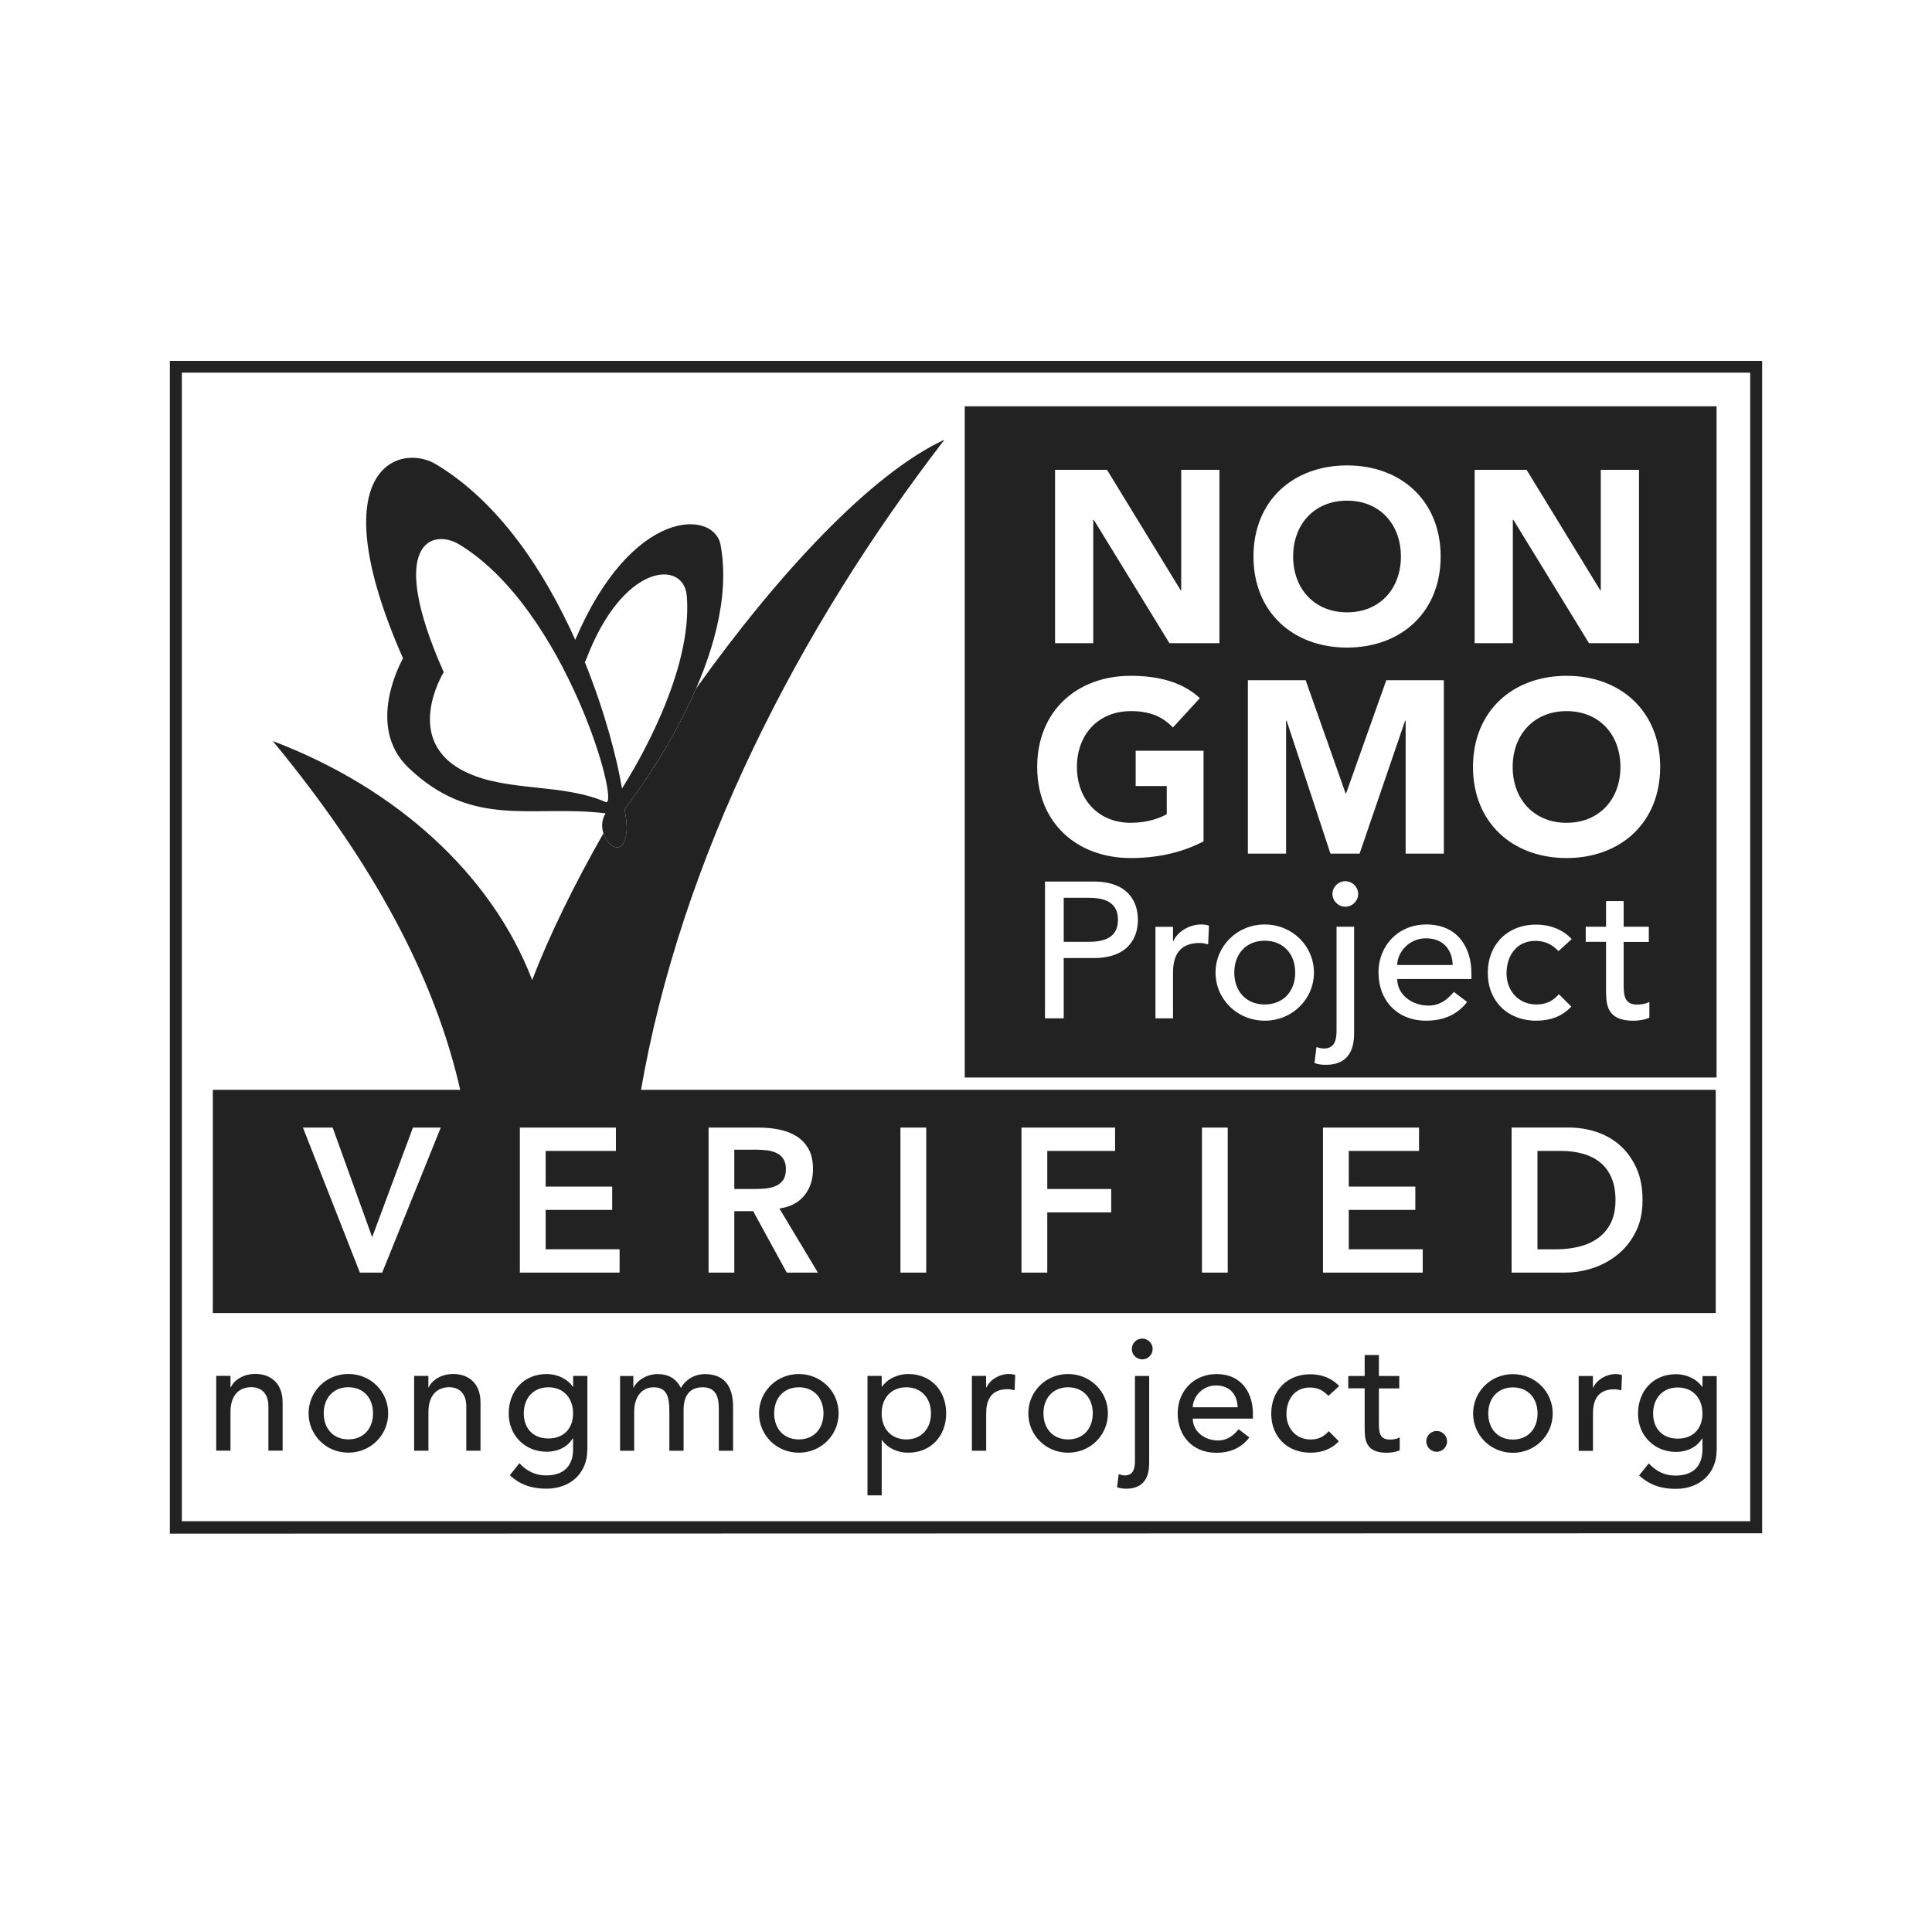
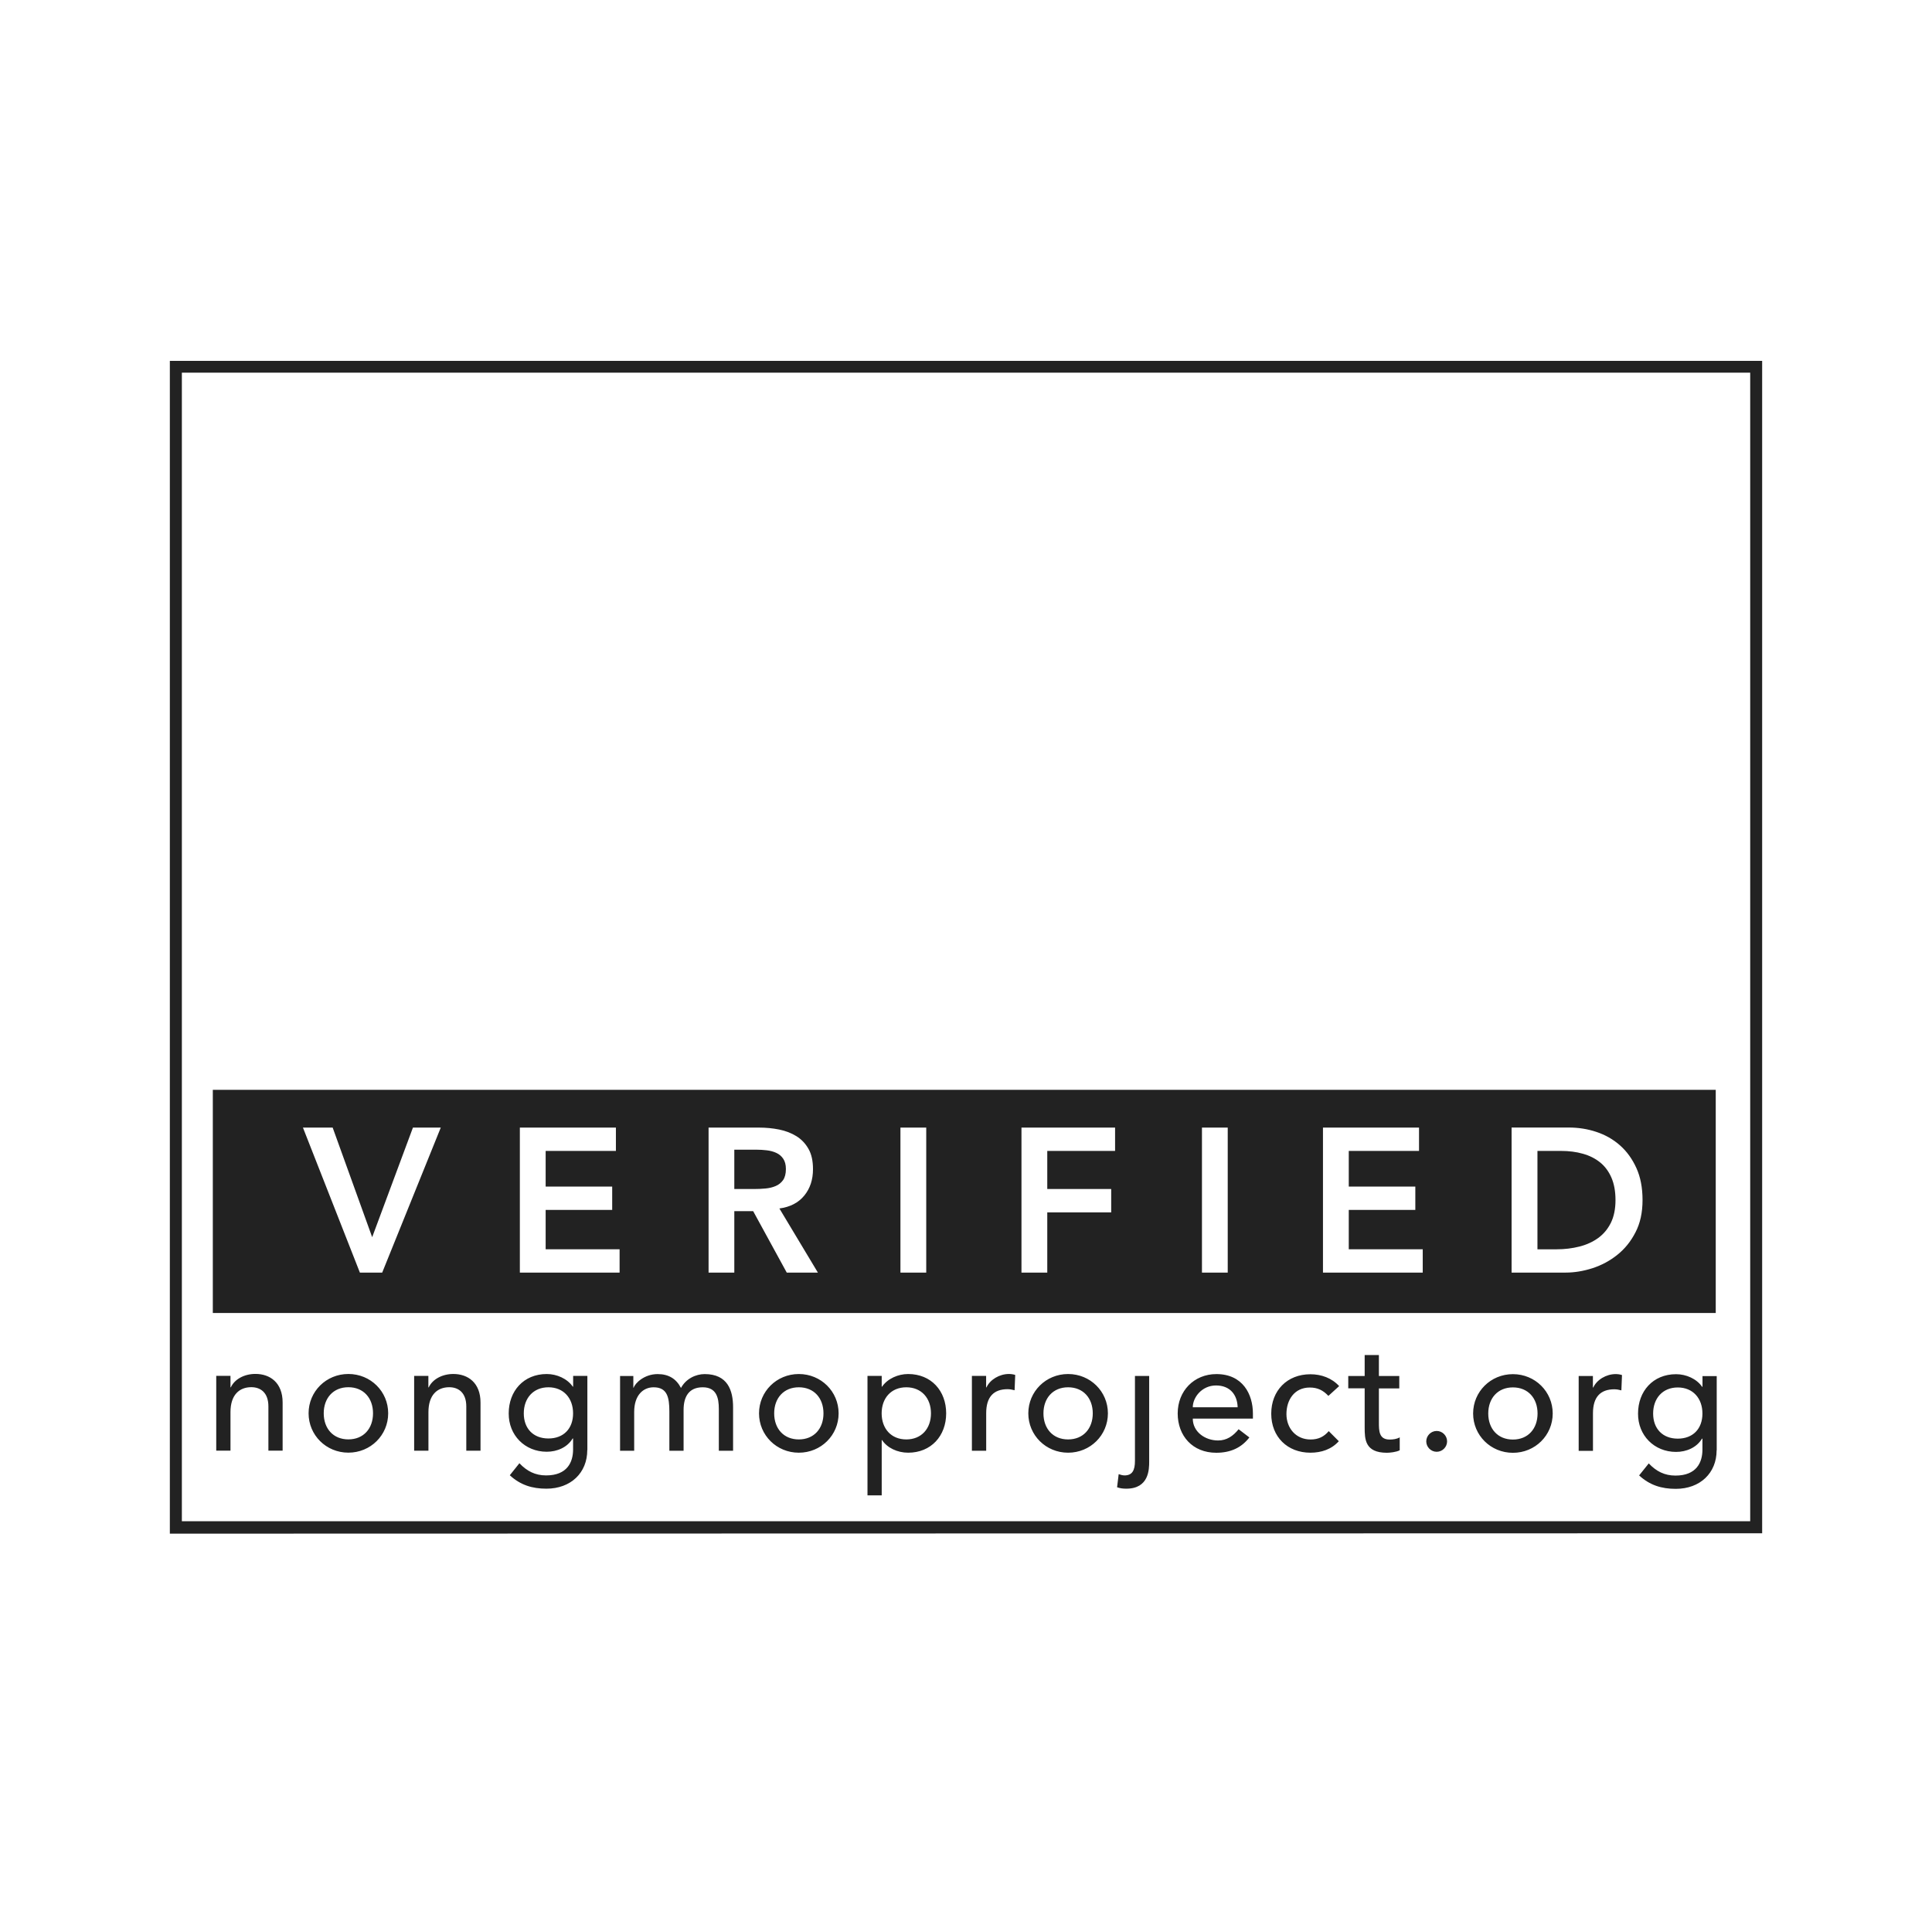
<svg xmlns="http://www.w3.org/2000/svg" width="91" height="90" viewBox="0 0 91 90" fill="none">
  <path d="M80.814 61.849H10.024V51.337H80.814V61.849ZM16.951 59.945H18.002L20.761 53.115H19.45L17.53 58.277L15.669 53.115H14.269L16.951 59.945ZM24.486 59.945H29.184V58.846H25.701V56.992H28.835V55.893H25.701V54.214H29.01V53.115H24.486V59.945ZM33.373 59.945H34.587V57.051H35.475L37.057 59.945H38.524L36.711 56.925C37.221 56.856 37.609 56.652 37.883 56.317C38.157 55.982 38.293 55.569 38.293 55.072C38.293 54.686 38.224 54.367 38.081 54.118C37.939 53.866 37.749 53.667 37.513 53.52C37.274 53.372 37.003 53.268 36.698 53.206C36.392 53.145 36.076 53.115 35.748 53.115H33.375V59.945H33.373ZM34.587 56.008V54.156H35.639C35.794 54.156 35.952 54.166 36.116 54.185C36.279 54.204 36.429 54.244 36.564 54.306C36.698 54.367 36.808 54.459 36.891 54.582C36.974 54.705 37.017 54.866 37.017 55.065C37.017 55.29 36.971 55.464 36.883 55.59C36.791 55.716 36.676 55.81 36.531 55.869C36.387 55.931 36.228 55.968 36.054 55.984C35.88 56 35.706 56.008 35.534 56.008H34.587ZM42.412 59.945H43.627V53.115H42.412V59.945ZM48.113 59.945H49.328V57.108H52.339V56.008H49.328V54.214H52.522V53.115H48.113V59.945ZM56.614 59.945H57.828V53.115H56.614V59.945ZM62.314 59.945H67.013V58.846H63.529V56.992H66.664V55.893H63.529V54.214H66.838V53.115H62.314V59.945ZM71.201 59.945H73.749C74.159 59.945 74.58 59.875 75.009 59.738C75.435 59.599 75.827 59.39 76.175 59.111C76.527 58.832 76.814 58.478 77.033 58.049C77.256 57.623 77.366 57.116 77.366 56.529C77.366 55.941 77.269 55.445 77.076 55.019C76.883 54.593 76.626 54.236 76.304 53.952C75.982 53.667 75.612 53.458 75.194 53.319C74.776 53.179 74.341 53.112 73.891 53.112H71.198V59.942L71.201 59.945ZM72.416 58.846V54.214H73.526C73.899 54.214 74.242 54.257 74.553 54.346C74.864 54.432 75.135 54.568 75.363 54.751C75.591 54.933 75.77 55.174 75.899 55.469C76.028 55.764 76.092 56.118 76.092 56.531C76.092 56.944 76.02 57.304 75.875 57.599C75.73 57.891 75.532 58.13 75.282 58.312C75.03 58.494 74.738 58.631 74.4 58.717C74.062 58.803 73.703 58.848 73.325 58.848H72.418L72.416 58.846Z" fill="#222222" />
  <path d="M83 17V72.224L8 72.242V17H83ZM8.566 17.555V71.658H82.437V17.555H8.566Z" fill="#222222" />
-   <path d="M21.71 51.484C20.501 46.028 17.551 40.603 12.848 34.907C18.696 37.128 23.166 41.206 25.067 46.164C25.866 44.078 27.028 41.702 28.422 39.254C28.642 39.951 29.412 40.345 29.513 39.15C29.538 38.887 29.489 38.503 29.42 38.117C29.905 37.484 31.589 35.205 32.79 32.429C36.636 27.04 41.033 22.307 44.487 20.711C37.639 29.595 32.05 40.428 30.165 51.498L21.713 51.487L21.71 51.484Z" fill="#222222" />
-   <path d="M33.938 25.659C34.885 30.727 30.28 36.999 29.42 38.117C29.489 38.503 29.538 38.887 29.514 39.15C29.369 40.847 27.878 39.34 28.524 38.313C25.073 37.884 22.289 39.08 19.238 36.162C17.154 34.173 18.983 31.011 18.983 31.011C15.03 22.031 18.83 20.851 20.525 21.864C23.523 23.656 25.668 26.954 27.095 30.14C29.768 23.87 33.63 24.015 33.938 25.659ZM32.345 28.051C32.203 26.367 29.326 26.482 27.585 31.124C27.585 31.124 27.569 31.145 27.545 31.188C28.513 33.58 29.076 35.803 29.296 37.141C29.932 36.144 32.654 31.639 32.348 28.051M28.524 37.779C29.259 38.098 26.674 28.713 21.643 25.653C20.369 24.876 18.181 25.543 20.9 31.663C20.9 31.663 18.868 34.94 21.992 36.393C23.947 37.305 26.486 36.892 28.524 37.779Z" fill="#222222" />
-   <path d="M53.801 63.053C54.069 63.053 54.292 63.275 54.292 63.544C54.292 63.812 54.069 64.034 53.801 64.034C53.533 64.034 53.31 63.812 53.31 63.544C53.31 63.275 53.533 63.053 53.801 63.053Z" fill="#222222" />
  <path d="M10.185 64.809H10.856V65.351H10.872C11.044 64.978 11.489 64.718 12.033 64.718C12.717 64.718 13.312 65.128 13.312 66.064V68.333H12.642V66.249C12.642 65.587 12.261 65.343 11.837 65.343C11.28 65.343 10.856 65.699 10.856 66.517V68.333H10.185V64.806V64.809ZM16.409 64.721C15.361 64.721 14.535 65.546 14.535 66.573C14.535 67.601 15.361 68.427 16.409 68.427C17.458 68.427 18.284 67.601 18.284 66.573C18.284 65.546 17.458 64.721 16.409 64.721ZM15.248 66.573C15.248 65.86 15.693 65.345 16.409 65.345C17.125 65.345 17.57 65.858 17.57 66.573C17.57 67.29 17.125 67.802 16.409 67.802C15.693 67.802 15.248 67.29 15.248 66.573ZM19.509 68.335H20.18V66.52C20.18 65.702 20.603 65.345 21.161 65.345C21.585 65.345 21.963 65.592 21.963 66.252V68.335H22.633V66.067C22.633 65.131 22.038 64.721 21.354 64.721C20.812 64.721 20.365 64.981 20.193 65.353H20.177V64.812H19.507V68.338L19.509 68.335ZM27.666 68.306V64.812H26.996V65.319H26.98C26.72 64.941 26.229 64.723 25.752 64.723C24.658 64.723 23.961 65.533 23.961 66.576C23.953 67.603 24.72 68.384 25.752 68.384C26.235 68.384 26.72 68.183 26.972 67.759H26.993V68.279C26.993 68.874 26.717 69.499 25.722 69.499C25.21 69.499 24.816 69.298 24.465 68.925L24.012 69.491C24.51 69.952 25.068 70.124 25.736 70.124C26.889 70.124 27.661 69.373 27.661 68.308M25.832 65.348C26.546 65.348 26.993 65.86 26.993 66.576C26.993 67.292 26.548 67.759 25.832 67.759C25.116 67.759 24.671 67.29 24.671 66.576C24.671 65.863 25.116 65.348 25.832 65.348ZM29.2 68.338H29.871V66.509C29.871 65.713 30.302 65.348 30.785 65.348C31.431 65.348 31.528 65.825 31.528 66.493V68.338H32.198V66.413C32.198 65.788 32.45 65.348 33.099 65.348C33.748 65.348 33.858 65.839 33.858 66.375V68.338H34.529V66.287C34.529 65.498 34.276 64.726 33.191 64.726C32.767 64.726 32.306 64.948 32.075 65.38C31.852 64.948 31.496 64.726 30.976 64.726C30.343 64.726 29.911 65.158 29.847 65.367H29.831V64.817H29.206V68.343L29.2 68.338ZM37.626 64.723C36.577 64.723 35.751 65.549 35.751 66.576C35.751 67.603 36.577 68.429 37.626 68.429C38.674 68.429 39.5 67.603 39.5 66.576C39.5 65.549 38.674 64.723 37.626 64.723ZM36.465 66.576C36.465 65.863 36.91 65.348 37.626 65.348C38.342 65.348 38.787 65.86 38.787 66.576C38.787 67.292 38.342 67.804 37.626 67.804C36.91 67.804 36.465 67.292 36.465 66.576ZM40.86 64.814V70.438H41.53V67.834H41.546C41.785 68.198 42.267 68.429 42.774 68.429C43.86 68.429 44.566 67.633 44.566 66.576C44.566 65.52 43.866 64.723 42.774 64.723C42.3 64.723 41.806 64.941 41.546 65.319H41.53V64.812H40.86M42.688 65.348C43.402 65.348 43.85 65.86 43.85 66.576C43.85 67.292 43.404 67.804 42.688 67.804C41.972 67.804 41.527 67.292 41.527 66.576C41.527 65.86 41.972 65.348 42.688 65.348ZM45.78 68.338H46.451V66.568C46.451 65.796 46.807 65.437 47.462 65.437C47.566 65.437 47.676 65.458 47.789 65.487L47.818 64.766C47.73 64.737 47.625 64.721 47.521 64.721C47.081 64.721 46.636 64.981 46.464 65.353H46.448V64.812H45.778V68.338H45.78ZM50.309 64.723C49.261 64.723 48.435 65.549 48.435 66.576C48.435 67.603 49.261 68.429 50.309 68.429C51.358 68.429 52.184 67.603 52.184 66.576C52.184 65.549 51.358 64.723 50.309 64.723ZM49.148 66.576C49.148 65.863 49.593 65.348 50.309 65.348C51.025 65.348 51.471 65.86 51.471 66.576C51.471 67.292 51.025 67.804 50.309 67.804C49.593 67.804 49.148 67.292 49.148 66.576ZM54.131 64.814H53.46V68.815C53.46 69.26 53.334 69.499 52.969 69.499C52.881 69.499 52.776 69.47 52.693 69.44L52.618 70.057C52.76 70.108 52.9 70.124 53.05 70.124C54.12 70.124 54.128 69.21 54.128 68.845V64.814M53.458 64.814V68.815C53.458 69.26 53.331 69.499 52.967 69.499C52.878 69.499 52.774 69.47 52.691 69.44L52.616 70.057C52.758 70.108 52.897 70.124 53.047 70.124C54.117 70.124 54.125 69.21 54.125 68.845V64.814H53.455H53.458ZM56.187 66.823H59.014V66.584C59.014 65.678 58.536 64.726 57.295 64.726C56.238 64.726 55.471 65.522 55.471 66.579C55.471 67.635 56.171 68.432 57.287 68.432C57.963 68.432 58.477 68.193 58.847 67.71L58.341 67.324C58.081 67.644 57.783 67.853 57.373 67.853C56.756 67.853 56.182 67.442 56.182 66.826M56.182 66.289C56.182 65.82 56.614 65.262 57.276 65.262C57.938 65.262 58.279 65.702 58.295 66.289H56.182ZM63.076 65.292C62.728 64.911 62.237 64.734 61.722 64.734C60.623 64.734 59.877 65.506 59.877 66.592C59.877 67.678 60.636 68.429 61.722 68.429C62.234 68.429 62.712 68.274 63.06 67.888L62.586 67.413C62.363 67.673 62.103 67.807 61.73 67.807C61.038 67.807 60.593 67.271 60.593 66.608C60.593 65.946 60.966 65.359 61.693 65.359C62.065 65.359 62.325 65.493 62.569 65.753L63.076 65.292ZM65.908 64.817H64.948V63.828H64.278V64.817H63.505V65.396H64.278V67.233C64.278 67.799 64.294 68.432 65.326 68.432C65.46 68.432 65.771 68.402 65.929 68.314V67.705C65.795 67.788 65.61 67.81 65.455 67.81C64.948 67.81 64.948 67.394 64.948 67V65.402H65.908V64.823V64.817ZM67.67 68.386C67.938 68.386 68.16 68.164 68.16 67.895C68.16 67.627 67.938 67.405 67.67 67.405C67.402 67.405 67.179 67.627 67.179 67.895C67.179 68.164 67.402 68.386 67.67 68.386ZM71.26 64.729C70.212 64.729 69.386 65.555 69.386 66.582C69.386 67.609 70.212 68.434 71.26 68.434C72.309 68.434 73.135 67.609 73.135 66.582C73.135 65.555 72.309 64.729 71.26 64.729ZM70.099 66.582C70.099 65.868 70.544 65.353 71.26 65.353C71.976 65.353 72.421 65.866 72.421 66.582C72.421 67.297 71.976 67.81 71.26 67.81C70.544 67.81 70.099 67.297 70.099 66.582ZM74.36 68.343H75.031V66.573C75.031 65.801 75.387 65.442 76.041 65.442C76.146 65.442 76.259 65.463 76.369 65.493L76.398 64.772C76.31 64.742 76.205 64.726 76.1 64.726C75.661 64.726 75.216 64.986 75.044 65.359H75.028V64.817H74.358V68.343H74.36ZM80.86 68.314V64.82H80.19V65.327H80.174C79.914 64.948 79.423 64.731 78.946 64.731C77.852 64.731 77.154 65.541 77.154 66.584C77.146 67.611 77.913 68.392 78.946 68.392C79.428 68.392 79.914 68.191 80.166 67.767H80.187V68.287C80.187 68.882 79.911 69.507 78.916 69.507C78.404 69.507 78.01 69.306 77.659 68.933L77.205 69.499C77.704 69.96 78.262 70.132 78.93 70.132C80.083 70.132 80.855 69.381 80.855 68.317M79.026 65.356C79.739 65.356 80.187 65.868 80.187 66.584C80.187 67.3 79.742 67.767 79.026 67.767C78.31 67.767 77.865 67.297 77.865 66.584C77.865 65.871 78.31 65.356 79.026 65.356Z" fill="#222222" />
-   <path d="M80.852 19.14V50.755H45.44V19.14H80.852ZM49.695 22.13V30.298H51.494V24.484H51.519L55.082 30.298H57.437V22.13H55.637V27.807H55.613L52.141 22.13H49.695ZM63.449 21.923C60.898 21.923 59.04 23.597 59.04 26.214C59.04 28.831 60.898 30.504 63.449 30.504C65.999 30.504 67.857 28.831 67.857 26.214C67.857 23.597 65.999 21.923 63.449 21.923ZM60.909 26.214C60.909 24.691 61.912 23.583 63.449 23.583C64.985 23.583 65.985 24.691 65.985 26.214C65.985 27.737 64.983 28.844 63.449 28.844C61.915 28.844 60.909 27.737 60.909 26.214ZM69.458 22.13V30.298H71.257V24.484H71.281L74.845 30.298H77.2V22.13H75.4V27.807H75.376L71.904 22.13H69.458ZM49.22 41.523V47.969H50.103V45.129H51.511C53.176 45.129 53.597 44.137 53.597 43.327C53.597 42.518 53.173 41.525 51.511 41.525H49.22M50.103 42.29H51.261C51.961 42.29 52.658 42.453 52.658 43.327C52.658 44.202 51.958 44.365 51.261 44.365H50.103V42.29ZM54.423 43.654V47.969H55.251V45.802C55.251 44.856 55.694 44.419 56.501 44.419C56.63 44.419 56.766 44.446 56.906 44.483L56.943 43.601C56.833 43.563 56.705 43.547 56.576 43.547C56.034 43.547 55.482 43.866 55.27 44.322H55.251V43.657H54.423M59.571 43.547C58.276 43.547 57.254 44.558 57.254 45.813C57.254 47.068 58.276 48.079 59.571 48.079C60.866 48.079 61.888 47.068 61.888 45.813C61.888 44.558 60.866 43.547 59.571 43.547ZM58.136 45.813C58.136 44.939 58.689 44.312 59.571 44.312C60.453 44.312 61.006 44.939 61.006 45.813C61.006 46.687 60.453 47.315 59.571 47.315C58.689 47.315 58.136 46.687 58.136 45.813ZM63.781 43.654H62.953V48.554C62.953 49.101 62.797 49.39 62.347 49.39C62.237 49.39 62.108 49.355 62.006 49.318L61.915 50.074C62.089 50.139 62.263 50.157 62.449 50.157C63.773 50.157 63.781 49.036 63.781 48.591V43.657M62.76 42.11C62.76 42.437 63.036 42.711 63.366 42.711C63.695 42.711 63.972 42.437 63.972 42.11C63.972 41.783 63.695 41.509 63.366 41.509C63.036 41.509 62.76 41.783 62.76 42.11ZM65.811 46.116H69.305V45.824C69.305 44.714 68.718 43.547 67.181 43.547C65.876 43.547 64.929 44.521 64.929 45.813C64.929 47.106 65.792 48.079 67.173 48.079C68.01 48.079 68.645 47.787 69.104 47.197L68.479 46.722C68.157 47.114 67.79 47.368 67.283 47.368C66.519 47.368 65.811 46.867 65.811 46.111M65.811 45.456C65.811 44.883 66.345 44.199 67.163 44.199C67.981 44.199 68.404 44.735 68.423 45.456H65.811ZM73.405 44.802L74.03 44.236C73.598 43.773 72.992 43.553 72.357 43.553C70.995 43.553 70.077 44.499 70.077 45.829C70.077 47.159 71.016 48.079 72.357 48.079C72.992 48.079 73.579 47.889 74.011 47.414L73.424 46.832C73.148 47.151 72.826 47.315 72.368 47.315C71.512 47.315 70.96 46.66 70.96 45.848C70.96 45.035 71.418 44.32 72.319 44.32C72.778 44.32 73.1 44.483 73.405 44.802ZM77.661 44.365V43.654H76.476V42.445H75.647V43.654H74.69V44.365H75.647V46.615C75.647 47.307 75.666 48.082 76.942 48.082C77.108 48.082 77.495 48.044 77.688 47.937V47.191C77.521 47.291 77.293 47.32 77.1 47.32C76.476 47.32 76.476 46.811 76.476 46.328V44.37H77.661M56.688 39.632V35.363H53.492V37.026H54.956V38.353C54.621 38.538 54.044 38.758 53.261 38.758C51.728 38.758 50.725 37.651 50.725 36.127C50.725 34.604 51.728 33.497 53.261 33.497C54.173 33.497 54.761 33.762 55.246 34.269L56.514 32.886C55.696 32.124 54.554 31.834 53.261 31.834C50.711 31.834 48.853 33.508 48.853 36.127C48.853 38.747 50.711 40.418 53.261 40.418C54.46 40.418 55.627 40.187 56.688 39.632ZM58.777 32.041V40.209H60.577V33.945H60.601L62.666 40.209H64.039L66.184 33.945H66.208V40.209H68.007V32.041H65.296L63.403 37.372H63.379L61.499 32.041H58.777ZM73.789 31.834C71.239 31.834 69.38 33.508 69.38 36.127C69.38 38.747 71.239 40.418 73.789 40.418C76.339 40.418 78.197 38.745 78.197 36.127C78.197 33.51 76.339 31.834 73.789 31.834ZM71.249 36.127C71.249 34.604 72.252 33.497 73.789 33.497C75.325 33.497 76.325 34.604 76.325 36.127C76.325 37.651 75.323 38.758 73.789 38.758C72.255 38.758 71.249 37.651 71.249 36.127Z" fill="#222222" />
</svg>